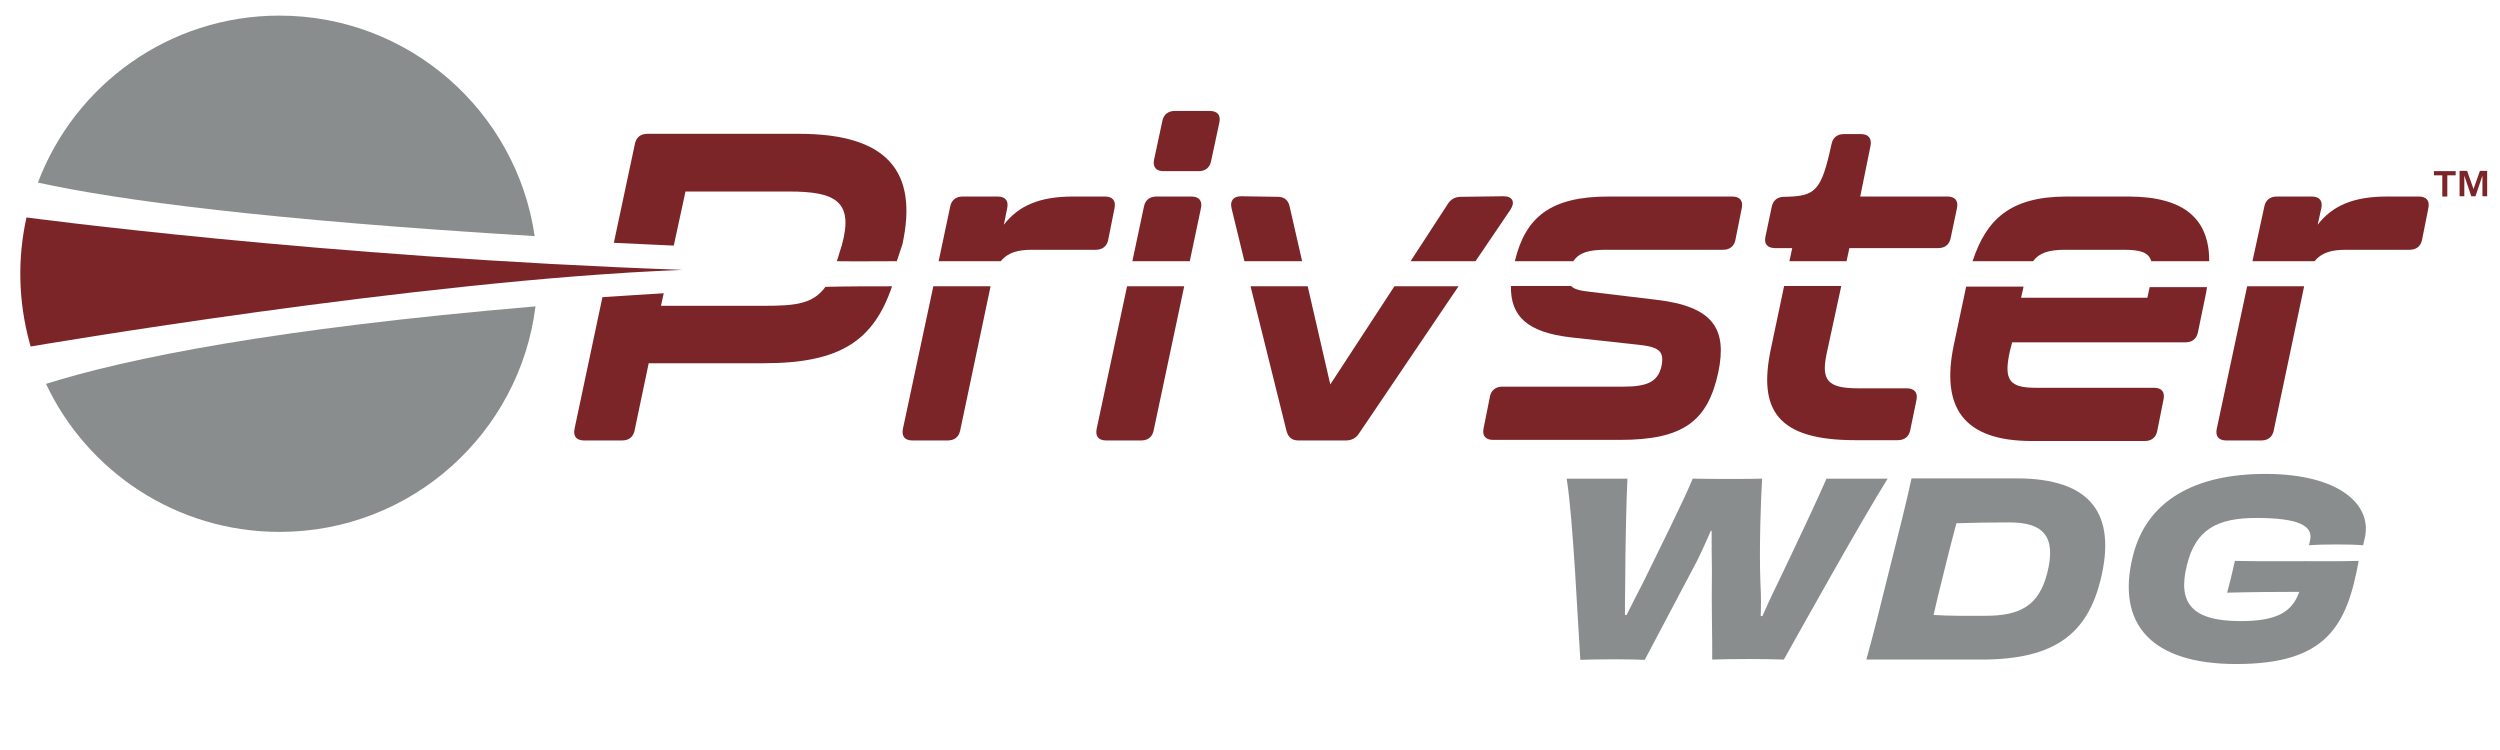
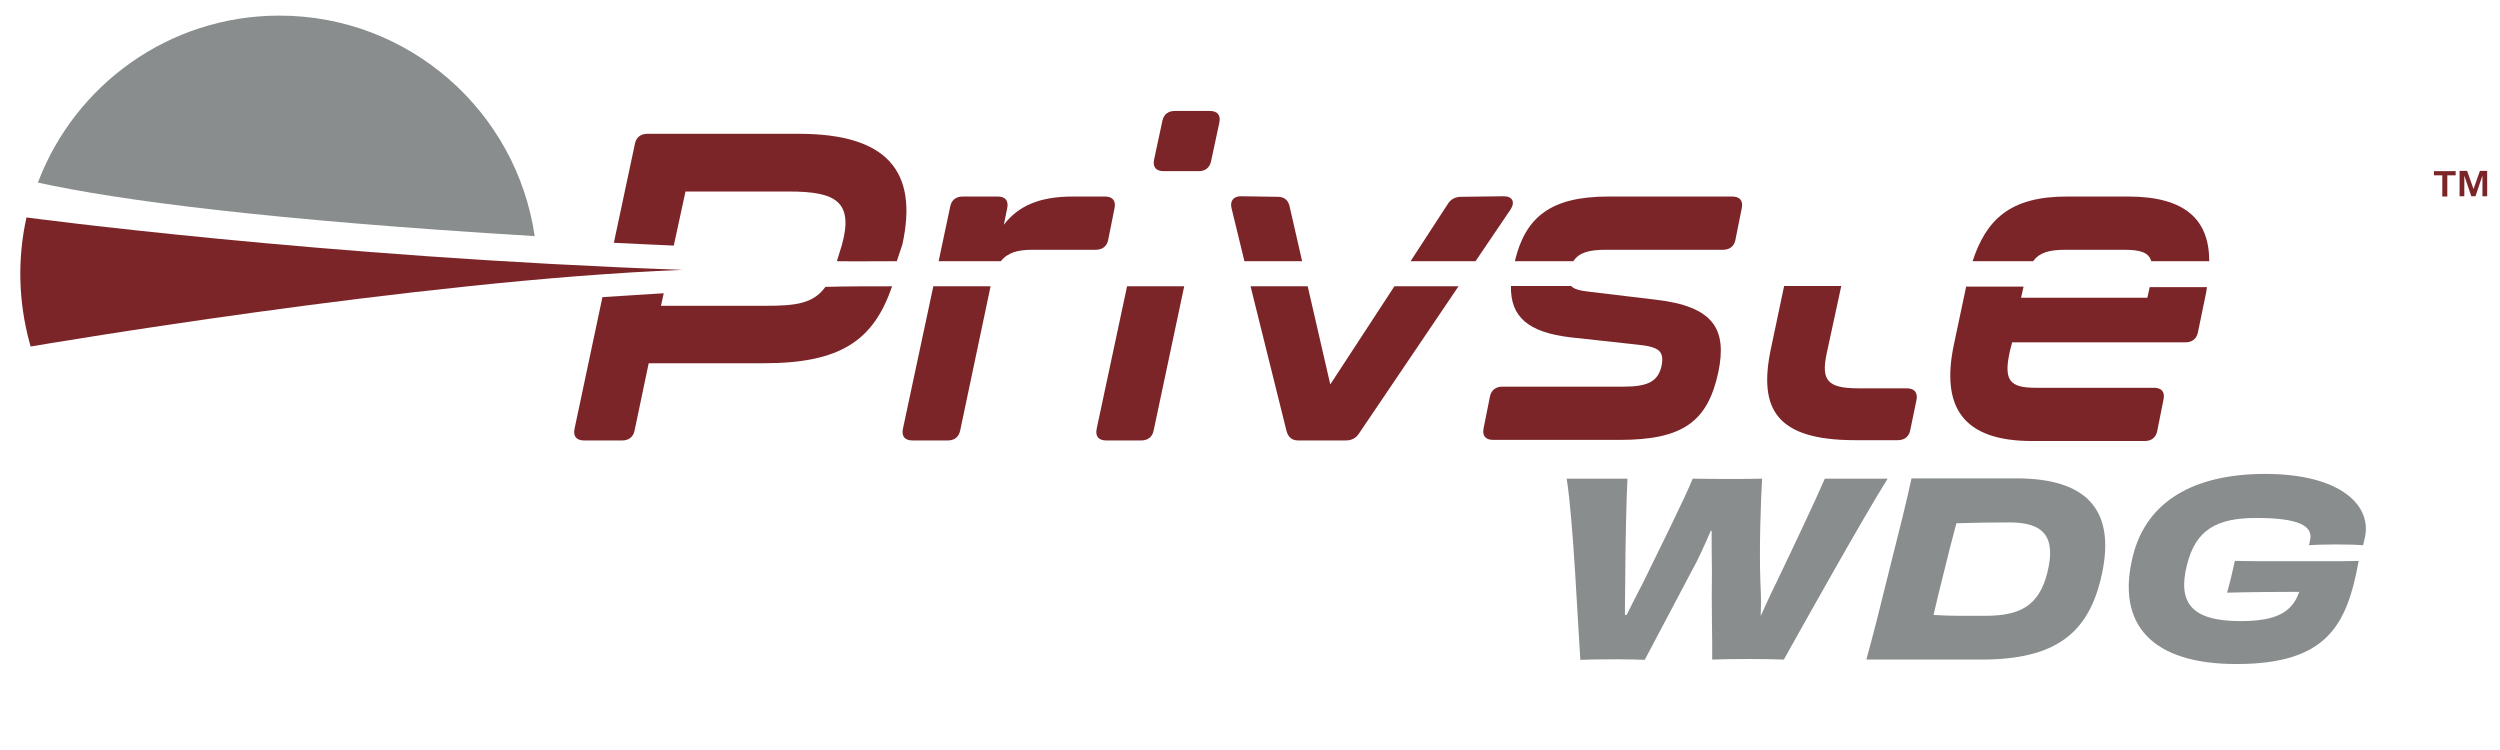
<svg xmlns="http://www.w3.org/2000/svg" version="1.1" id="Layer_1" x="0px" y="0px" viewBox="0 0 896.8 269.2" style="enable-background:new 0 0 896.8 269.2;" xml:space="preserve">
  <style type="text/css">
	.st0{fill:#7C2529;}
	.st1{fill:#898D8D;}
</style>
  <g>
    <path class="st0" d="M873.1,62.9v-1.5h7.8v1.5h-3v7.6h-1.8v-7.6H873.1z M885,61.3l2.3,6.5l2.3-6.5h2.6v9.1h-1.7v-7.4l-2.5,7.4h-1.5   l-2.5-7.4v7.4h-1.7v-9.1H885z" />
  </g>
  <g>
    <path class="st0" d="M274.2,109.7h-37.1l1-4.5c-7.5,0.5-14.9,0.9-22,1.4l-10,47.2c-0.6,2.8,0.8,4.2,3.4,4.2h13.7   c2.3,0,3.9-1.2,4.4-3.4l5.1-24.3h41.4c27.3,0,39.3-8.1,45.9-27.6c-8,0-16.2,0-23.9,0.2C291.7,109,285.4,109.7,274.2,109.7z" />
    <path class="st0" d="M245.9,68.7h37.1c16.4,0,23.4,3.3,19,19.2l-1.8,5.8c7.2,0.1,14,0,21.5,0l2-6c5.8-26.3-5.5-39.7-37.1-39.7   h-54.4c-2.3,0-3.9,1.2-4.4,3.4l-7.6,35.7c7,0.3,14.1,0.7,21.5,1L245.9,68.7z" />
  </g>
  <g>
    <path class="st1" d="M191.8,84.7C185.3,40,146.8,5.6,100.2,5.6c-39.6,0-73.4,24.9-86.6,59.9C42.8,71.9,96,78.9,191.8,84.7z" />
-     <path class="st1" d="M16.5,137.7c14.8,31.4,46.7,53.1,83.8,53.1c47.2,0,86.1-35.3,91.8-80.9C98.2,117.9,45.8,128.5,16.5,137.7z" />
  </g>
  <g>
    <g>
-       <path class="st0" d="M830.3,93.7c2.6-3.2,6.2-4.1,11.4-4.1h22.7c2.3,0,3.9-1.2,4.4-3.4l2.3-11.5c0.6-2.8-0.8-4.2-3.4-4.2h-11.5    c-12.2,0-19.6,3.4-24.8,10.1l1.3-5.9c0.6-2.8-0.8-4.2-3.4-4.2h-12.6c-2.3,0-3.9,1.2-4.4,3.4L808,93.7H830.3z" />
-       <path class="st0" d="M806.1,102.7l-10.9,51.1c-0.6,2.8,0.8,4.2,3.4,4.2h12.6c2.3,0,3.9-1.2,4.4-3.4l10.9-51.7c0-0.1,0-0.1,0-0.2    H806.1z" />
-     </g>
+       </g>
    <g>
      <path class="st0" d="M729.3,93.7c2.3-3.1,5.8-4.1,11.6-4.1h21c5.8,0,8.9,0.9,9.8,4.1h20.8c0-14.9-8.6-23.2-29.1-23.2h-22    c-20.4,0-28.9,8.3-33.8,23.2H729.3z" />
      <path class="st0" d="M771.2,102.7C771.2,102.7,771.2,102.7,771.2,102.7l-0.9,4.1H725l0.9-4c0,0,0,0,0,0h-20.6    c-0.1,0.6-0.3,1.3-0.4,1.9l-4,18.9c-4.7,22.3,3.1,34.6,28,34.6h40.5c2.3,0,3.9-1.2,4.4-3.4l2.3-11.5c0.6-2.8-0.8-4.2-3.4-4.2    h-42.4c-9.3,0-11.7-2.5-9.3-13.2l0.8-3.1H784c2.3,0,3.9-1.2,4.4-3.4l3-14.5c0.1-0.7,0.2-1.3,0.3-1.9H771.2z" />
    </g>
    <g>
-       <path class="st0" d="M636.8,89h6.1l-1,4.7h20.5l1-4.7h31.9c2.3,0,3.9-1.2,4.4-3.4l2.3-10.9c0.6-2.8-0.8-4.2-3.4-4.2h-31.3    l3.7-18.2c0.5-2.7-0.8-4.2-3.4-4.2h-6.2c-2.3,0-3.9,1.2-4.4,3.6c-3.7,17.1-5.8,18.7-17,18.9c-2.3,0-3.9,1.2-4.4,3.4l-2.3,10.9    C632.7,87.6,634.1,89,636.8,89z" />
      <path class="st0" d="M684,139.3h-17.3c-11.1,0-13.4-2.8-11.5-12.2l5.3-24.5H640l-4.7,22.3c-4.7,22,2,33,30.2,33h15.3    c2.3,0,3.9-1.2,4.4-3.4l2.3-11.1C688,140.7,686.6,139.3,684,139.3z" />
    </g>
    <g>
      <path class="st0" d="M564.4,93.7c2-3.1,5.6-4.1,11.6-4.1h42.1c2.3,0,3.9-1.2,4.4-3.4l2.3-11.5c0.6-2.8-0.8-4.2-3.4-4.2H577    c-20.7,0-29.8,7.3-33.6,23.2H564.4z" />
      <path class="st0" d="M593.9,107.5l-23.4-2.8c-3.6-0.4-5.8-0.9-6.9-2.1h-21.6c-0.2,11.1,6.2,16.6,21.3,18.4l23.8,2.6    c8.1,0.8,10,2.3,8.9,7.8c-1.3,5.5-5,7.3-13.6,7.3h-43.5c-2.3,0-3.9,1.2-4.4,3.4l-2.3,11.5c-0.6,2.8,0.8,4.2,3.4,4.2H581    c22.9,0,31.6-6.7,35.4-24.3C619.6,118,614.7,109.9,593.9,107.5z" />
    </g>
    <g>
      <path class="st0" d="M529.3,93.7l12.6-18.6c1.7-2.7,0.6-4.7-2.5-4.7l-15.3,0.2c-2,0-3.6,0.8-4.7,2.5L506,93.7H529.3z" />
      <path class="st0" d="M500.2,102.7l-23,35.2l-8.1-35.2h-20.5l12.9,51.9c0.6,2.2,1.9,3.4,4.2,3.4h17.1c2,0,3.6-0.8,4.7-2.5    l35.7-52.8H500.2z" />
      <path class="st0" d="M446.4,93.7h20.7L462.6,74c-0.5-2.2-1.9-3.4-4.2-3.4l-13.2-0.2c-2.7,0-4.1,1.6-3.4,4.4L446.4,93.7z" />
    </g>
    <g>
      <path class="st0" d="M417.4,61.4H430c2.3,0,3.9-1.2,4.4-3.4l3-14c0.6-2.8-0.8-4.2-3.4-4.2h-12.6c-2.3,0-3.9,1.2-4.4,3.4l-3,14    C413.4,60,414.8,61.4,417.4,61.4z" />
-       <path class="st0" d="M426.8,93.7l4-19c0.6-2.8-0.8-4.2-3.4-4.2h-12.6c-2.3,0-3.9,1.2-4.4,3.4l-4.2,19.8H426.8z" />
      <path class="st0" d="M404.3,102.7l-10.9,51.1c-0.6,2.8,0.8,4.2,3.4,4.2h12.6c2.3,0,3.9-1.2,4.4-3.4l11-51.9H404.3z" />
    </g>
    <g>
      <path class="st0" d="M359,93.7c2.6-3.2,6.2-4.1,11.4-4.1h22.7c2.3,0,3.9-1.2,4.4-3.4l2.3-11.5c0.6-2.8-0.8-4.2-3.4-4.2h-11.5    c-12.2,0-19.6,3.4-24.8,10.1l1.2-5.9c0.6-2.8-0.8-4.2-3.4-4.2h-12.6c-2.3,0-3.9,1.2-4.4,3.4l-4.2,19.8H359z" />
      <path class="st0" d="M334.8,102.7l-10.9,51.1c-0.6,2.8,0.8,4.2,3.4,4.2H340c2.3,0,3.9-1.2,4.4-3.4l10.9-51.7c0-0.1,0-0.1,0-0.2    H334.8z" />
    </g>
  </g>
  <path class="st0" d="M244.8,96.8C115.1,92.2,9.5,78,9.5,78l0,0c-3.3,14.8-2.9,30.2,1.1,44.9l0.4,1.4  C11,124.3,149.9,100.5,244.8,96.8z" />
  <g>
-     <path class="st1" d="M677.2,171.6c-9.4,15-31.2,54.1-37.3,65c-3-0.1-7.4-0.2-12.2-0.2c-6,0-11.4,0.1-13.5,0.2   c0.1-6.2-0.3-19.6-0.1-31.6c-0.1-4.9-0.1-10.1-0.1-14.6h-0.3c-2,4.6-4.4,10.1-7.1,14.9c-5.9,11.2-12.9,24.4-16.6,31.4   c-2.3-0.1-6.5-0.2-9.8-0.2c-6.9,0-11.1,0.1-13.3,0.2c-0.9-12.7-2.5-49.9-4.9-65h21.8c-0.3,4.9-0.8,24.5-0.8,37.4   c-0.1,4.5-0.1,8.4-0.1,11.5h0.6c1.6-3.2,3.6-7.2,6-11.8c6.1-12.5,14.9-30.1,17.7-37.1c3.2,0.1,9.8,0.1,13.8,0.1   c3.6,0,8.3,0,11.1-0.1c-0.4,6.7-1.1,24.3-0.6,37.5c0.3,5,0.2,8.8,0.1,11.8h0.6c1.4-3,3-6.8,5.5-11.8c6.2-12.9,14.5-30.5,17.5-37.5   H677.2z" />
+     <path class="st1" d="M677.2,171.6c-9.4,15-31.2,54.1-37.3,65c-3-0.1-7.4-0.2-12.2-0.2c-6,0-11.4,0.1-13.5,0.2   c0.1-6.2-0.3-19.6-0.1-31.6c-0.1-4.9-0.1-10.1-0.1-14.6h-0.3c-2,4.6-4.4,10.1-7.1,14.9c-5.9,11.2-12.9,24.4-16.6,31.4   c-2.3-0.1-6.5-0.2-9.8-0.2c-6.9,0-11.1,0.1-13.3,0.2c-0.9-12.7-2.5-49.9-4.9-65h21.8c-0.3,4.9-0.8,24.5-0.8,37.4   c-0.1,4.5-0.1,8.4-0.1,11.5h0.6c1.6-3.2,3.6-7.2,6-11.8c6.1-12.5,14.9-30.1,17.7-37.1c3.2,0.1,9.8,0.1,13.8,0.1   c3.6,0,8.3,0,11.1-0.1c-0.4,6.7-1.1,24.3-0.6,37.5c0.3,5,0.2,8.8,0.1,11.8c1.4-3,3-6.8,5.5-11.8c6.2-12.9,14.5-30.5,17.5-37.5   H677.2z" />
    <path class="st1" d="M723.3,171.6c26.7,0,36.1,12.6,30.2,36.5c-4.7,18.7-15.8,28.5-42.6,28.5h-41.4c2.5-9,4.9-18.6,8.3-32.4   c3.5-13.8,6.1-24.2,7.9-32.6H723.3z M720.8,187.4c-6.6,0-12.8,0.1-19,0.3c-1.5,5.5-3,11.5-4.4,17.2c-1.7,6.8-2.9,11.7-3.8,15.7   c6.5,0.4,11.4,0.3,18.6,0.3c12.3,0,19.2-3.5,22.2-15.4C737.8,192,732.6,187.4,720.8,187.4z" />
    <path class="st1" d="M847.7,195.6c-2.1-0.2-5.9-0.3-9.4-0.3c-4,0-7.6,0.1-10.1,0.3c0.3-0.6,0.3-1,0.4-1.5c1.5-5.5-4.1-8.3-19.2-8.3   c-14.2,0-21.8,4.2-24.9,16.9c-3.4,13.5,1.6,20.1,19.2,20.1c12.8,0,18.5-3.1,21.1-10.5c-8.1,0-18.7,0.1-25.9,0.3   c0.3-1.2,1-3.6,1.3-4.9c0.6-2.6,1.1-4.8,1.5-6.5c9.1,0.2,18.4,0.1,25.1,0.1c5.3,0,12.2,0.1,19.3-0.1c-4.2,23.3-11.5,37-43.9,37   c-30.3,0-43.2-14.2-37.1-38.7c4.9-19.9,22.2-29.5,47.5-29.5c27,0,38.7,11.4,35.6,23.4L847.7,195.6z" />
  </g>
</svg>